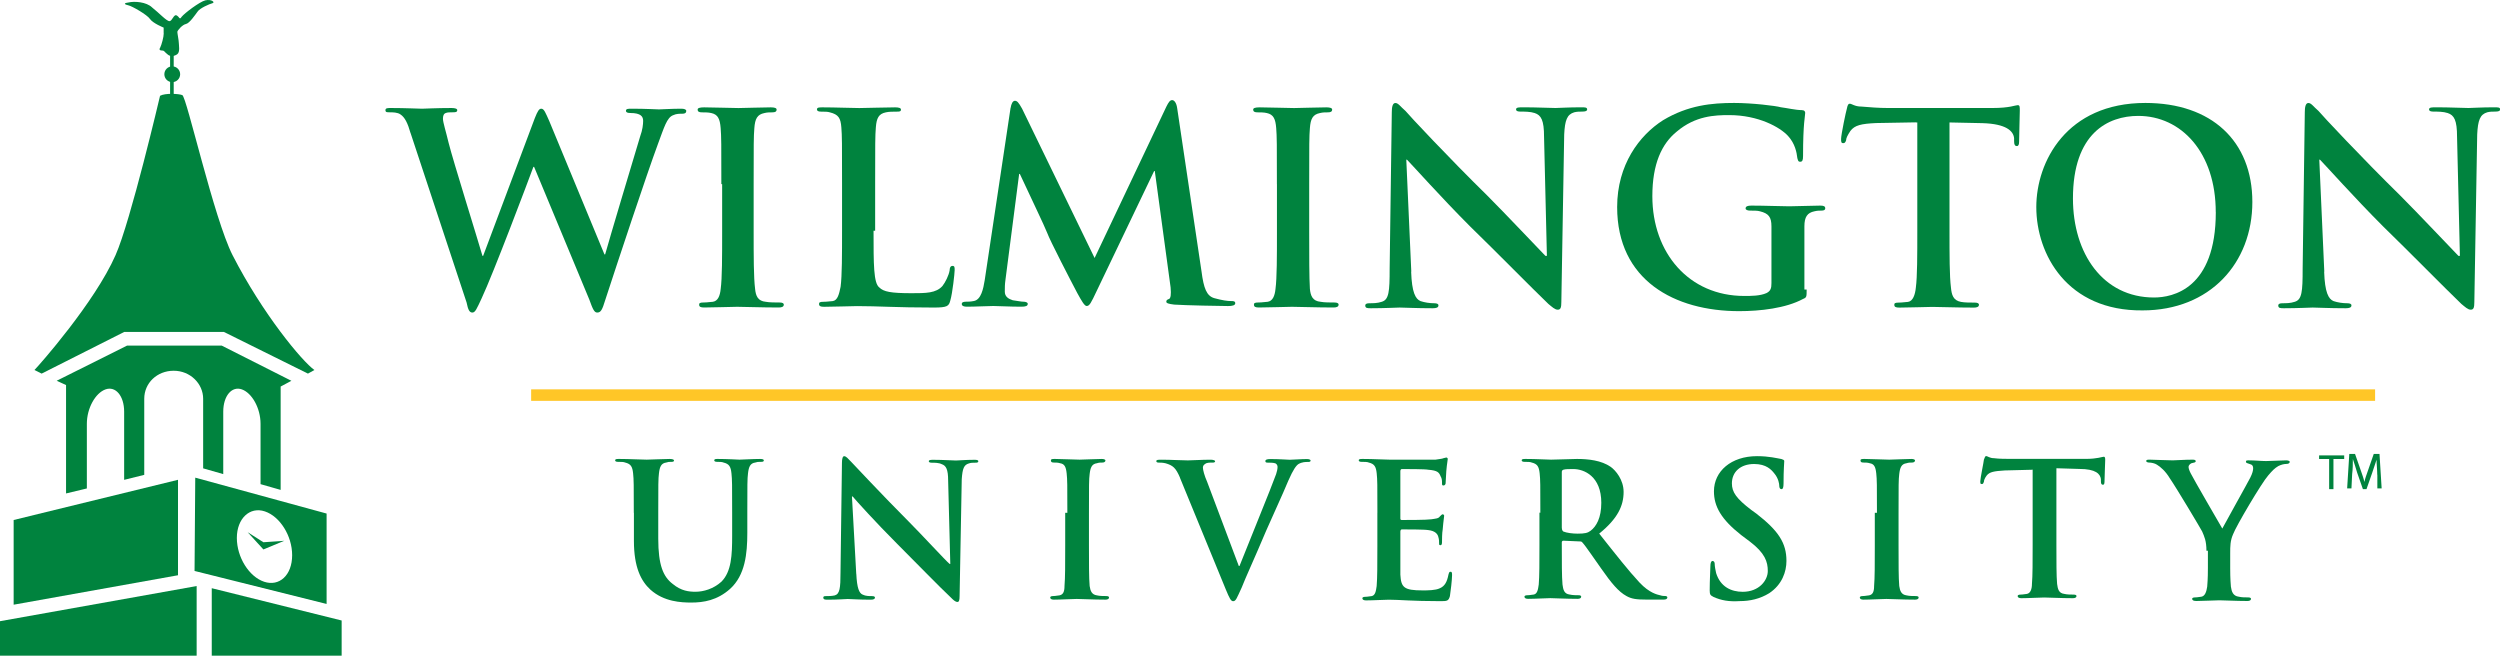
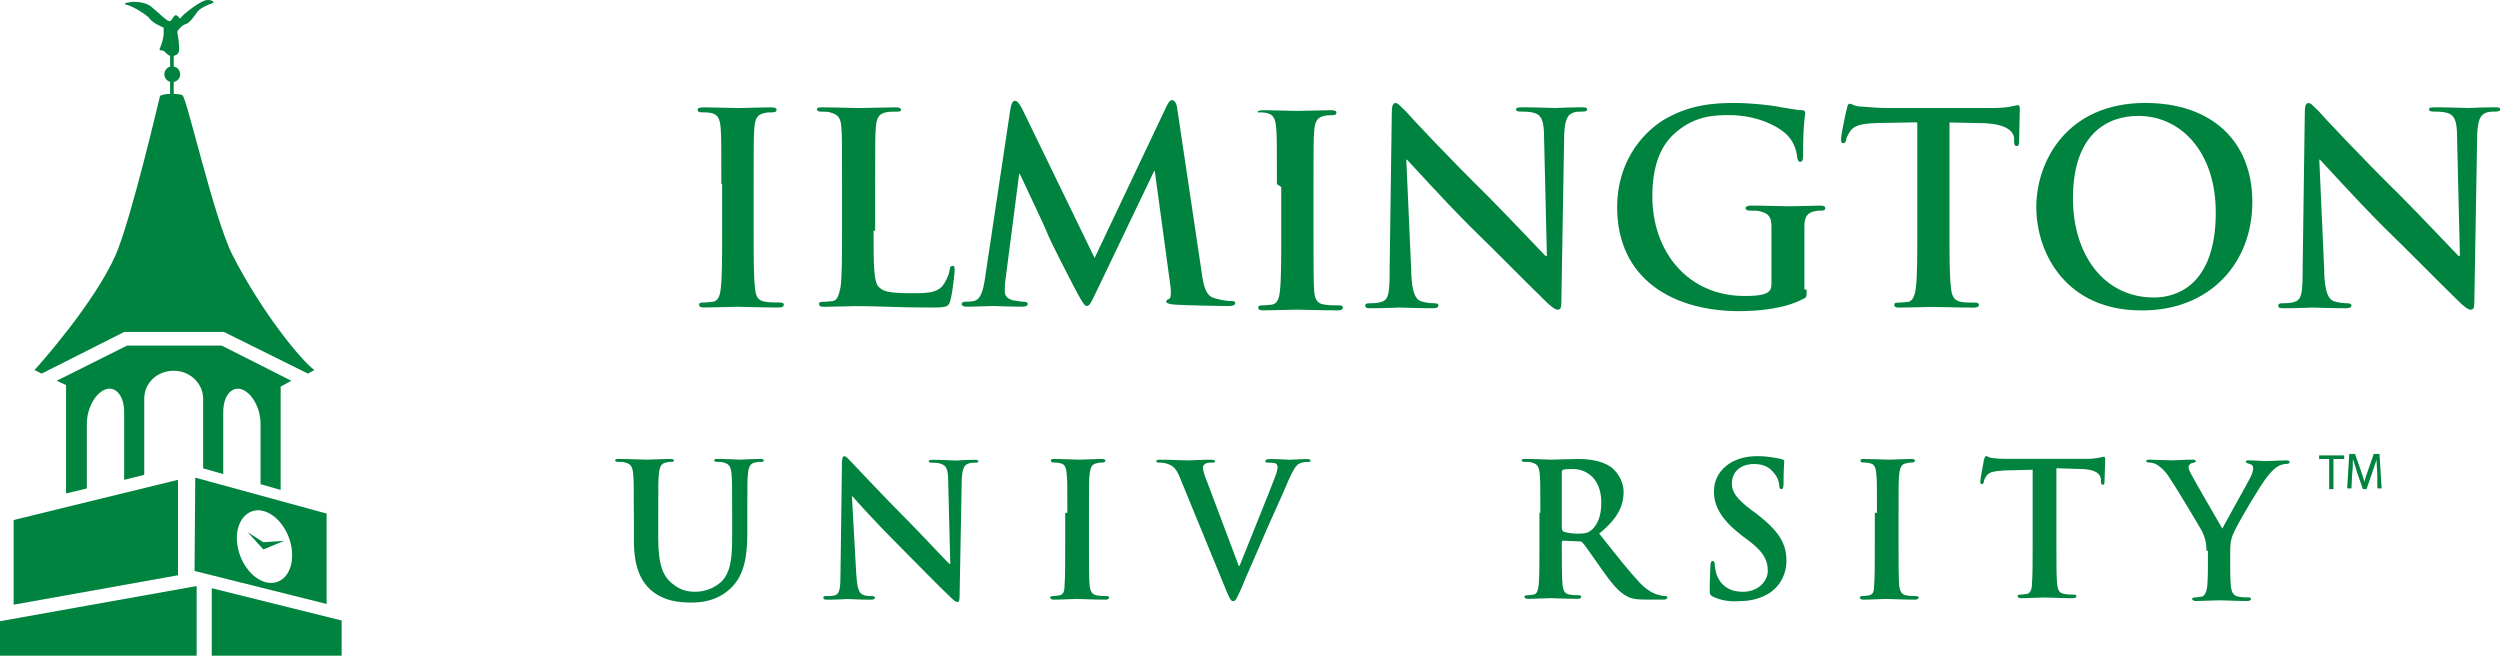
<svg xmlns="http://www.w3.org/2000/svg" id="Layer_2" viewBox="0 0 500 131.13">
  <g id="Logos">
    <g id="Wilmington_color">
      <path d="M126.76,102.56c0-5.6,0-6.6-.14-7.9s-.43-1.87-1.58-2.15c-.29-.14-.86-.14-1.44-.14-.43,0-.57-.14-.57-.29,0-.29.29-.29.86-.29,2.01,0,4.31.14,5.46.14.86,0,3.16-.14,4.59-.14.57,0,.86.14.86.29,0,.29-.29.29-.57.29-.43,0-.57,0-1,.14-1,.14-1.29.86-1.44,2.15-.14,1.15-.14,2.15-.14,7.9v5.17c0,5.31,1,7.61,2.87,9.04,1.72,1.44,3.3,1.58,4.59,1.58,1.58,0,3.59-.57,5.17-2.01,2.01-2.01,2.15-5.31,2.15-9.19v-4.59c0-5.6,0-6.6-.14-7.9s-.43-1.87-1.58-2.15c-.29-.14-.86-.14-1.29-.14s-.57-.14-.57-.29c0-.29.29-.29.72-.29,1.87,0,4.16.14,4.31.14.43,0,2.73-.14,4.16-.14.57,0,.72.14.72.29,0,.29-.29.29-.72.29s-.57,0-1,.14c-1,.14-1.29.86-1.44,2.15-.14,1.15-.14,2.15-.14,7.9v4.02c0,4.16-.43,8.47-3.45,11.2-2.58,2.3-5.31,2.73-7.75,2.73-2.01,0-5.46-.14-8.18-2.58-1.87-1.72-3.3-4.45-3.3-9.76v-5.6Z" style="fill:#00833e;" />
      <path d="M171.26,114.77c.14,2.87.57,3.88,1.29,4.16.57.29,1.29.29,1.87.29.43,0,.57.14.57.29,0,.29-.29.43-.86.43-2.44,0-3.88-.14-4.59-.14-.29,0-2.01.14-4.02.14-.43,0-.86,0-.86-.43,0-.29.29-.29.57-.29.43,0,1.15,0,1.72-.14,1-.29,1.15-1.44,1.15-4.59l.29-21.96c0-.72.14-1.29.43-1.29.43,0,.72.43,1.44,1.15.43.43,6.03,6.46,11.48,11.92,2.58,2.58,7.46,7.9,8.18,8.47h.14l-.43-16.65c0-2.3-.43-3.01-1.29-3.3-.57-.29-1.44-.29-2.01-.29-.43,0-.57-.14-.57-.29,0-.29.43-.29,1-.29,1.87,0,3.73.14,4.45.14.43,0,1.87-.14,3.59-.14.43,0,.86,0,.86.29s-.29.29-.72.29-.72,0-1.15.14c-1,.29-1.29,1-1.44,3.16l-.43,23.4c0,.86-.14,1.15-.43,1.15-.43,0-.86-.43-1.29-.86-2.3-2.15-7.03-7.03-10.91-10.91-4.02-4.02-8.18-8.61-8.76-9.33h-.14l.86,15.5Z" style="fill:#00833e;" />
      <path d="M213.47,102.56c0-5.6,0-6.6-.14-7.9s-.43-1.87-1.29-2.01c-.43-.14-.86-.14-1.29-.14s-.57-.14-.57-.43.29-.29.86-.29c1.44,0,3.73.14,4.88.14.86,0,3.16-.14,4.45-.14.43,0,.72.14.72.29,0,.29-.29.43-.57.43-.43,0-.72,0-1.15.14-1,.14-1.29.86-1.44,2.15-.14,1.15-.14,2.15-.14,7.9v6.46c0,3.59,0,6.46.14,8.04.14,1,.43,1.72,1.44,1.87.57.14,1.29.14,1.87.14.43,0,.57.14.57.29,0,.29-.29.43-.72.43-2.44,0-4.74-.14-5.74-.14-.86,0-3.16.14-4.59.14-.43,0-.72-.14-.72-.43,0-.14.14-.29.57-.29.57,0,1-.14,1.29-.14.72-.14,1-.72,1-1.87.14-1.58.14-4.45.14-8.04v-6.6h.43Z" style="fill:#00833e;" />
      <path d="M236,95.53c-.86-2.01-1.44-2.44-2.87-2.87-.57-.14-1.15-.14-1.44-.14s-.43-.14-.43-.29c0-.29.43-.29,1-.29,2.01,0,4.02.14,5.31.14.86,0,2.73-.14,4.59-.14.43,0,.86.14.86.29,0,.29-.29.29-.57.29-.57,0-1.15,0-1.44.29-.29.14-.43.43-.43.72,0,.43.29,1.58.86,2.87l6.32,16.8h.14c1.58-4.02,6.46-15.93,7.32-18.37.14-.43.29-1,.29-1.44,0-.29-.14-.57-.43-.72-.43-.14-1-.14-1.44-.14-.29,0-.57,0-.57-.29s.29-.43,1-.43c1.87,0,3.45.14,3.88.14.57,0,2.3-.14,3.45-.14.43,0,.72.14.72.29,0,.29-.29.29-.57.29-.43,0-1.15,0-1.87.43-.43.29-1,1-2.01,3.3-1.44,3.45-2.44,5.46-4.45,10.05-2.3,5.46-4.16,9.47-4.88,11.34-1,2.15-1.15,2.73-1.72,2.73-.43,0-.72-.57-1.44-2.3l-9.19-22.39Z" style="fill:#00833e;" />
-       <path d="M275.48,102.56c0-5.6,0-6.6-.14-7.9s-.43-1.87-1.58-2.15c-.29-.14-.86-.14-1.44-.14-.43,0-.57-.14-.57-.29,0-.29.29-.29.86-.29,2.01,0,4.31.14,5.31.14h9.19c.72-.14,1.29-.14,1.58-.29.14,0,.43-.14.57-.14s.29.14.29.29c0,.29-.14.72-.29,2.44,0,.43-.14,2.01-.14,2.44,0,.14-.14.43-.43.43s-.29-.14-.29-.57c0-.29,0-.86-.29-1.29-.29-.72-.57-1.15-2.44-1.29-.57-.14-4.45-.14-5.31-.14-.14,0-.29.14-.29.43v9.33c0,.29,0,.43.29.43.86,0,5.02,0,5.89-.14s1.44-.14,1.72-.57c.29-.29.43-.43.57-.43s.29.14.29.29c0,.29-.14.86-.29,2.73-.14.72-.14,2.15-.14,2.44s0,.72-.29.72-.29-.14-.29-.29c0-.43,0-.86-.14-1.29-.14-.72-.72-1.29-2.01-1.44-.72-.14-4.31-.14-5.31-.14-.14,0-.29.14-.29.43v8.61c.14,2.58.72,3.16,4.45,3.16,1,0,2.58,0,3.45-.43,1-.43,1.44-1.29,1.72-2.73.14-.43.14-.57.43-.57s.29.29.29.72c0,.86-.29,3.3-.43,4.16-.29,1-.57,1-2.01,1-5.6,0-8.04-.29-10.19-.29-.86,0-3.16.14-4.59.14-.43,0-.72-.14-.72-.43,0-.14.14-.29.57-.29.57,0,1-.14,1.29-.14.72-.14.86-1,1-2.01.14-1.58.14-4.45.14-7.9v-6.75h0Z" style="fill:#00833e;" />
      <path d="M308.07,102.56c0-5.6,0-6.6-.14-7.9s-.43-1.87-1.58-2.15c-.29-.14-.86-.14-1.44-.14-.43,0-.57-.14-.57-.29,0-.29.29-.29.86-.29,2.01,0,4.31.14,5.02.14,1.29,0,4.02-.14,5.17-.14,2.3,0,4.88.29,6.75,1.58,1,.72,2.58,2.58,2.58,5.02,0,2.73-1.15,5.31-4.88,8.33,3.3,4.16,5.89,7.46,8.04,9.76,2.01,2.15,3.59,2.44,4.16,2.58.43.14.72.14,1,.14s.43.14.43.29c0,.29-.29.43-.72.43h-3.45c-2.01,0-3.01-.14-4.02-.72-1.58-.86-3.01-2.58-5.02-5.46-1.44-2.01-3.16-4.59-3.73-5.17-.14-.29-.43-.29-.72-.29l-3.16-.14c-.14,0-.29.14-.29.29v.57c0,3.45,0,6.32.14,7.9.14,1,.29,1.87,1.44,2.01.57.14,1.44.14,1.87.14.29,0,.43.14.43.29,0,.29-.29.43-.72.43-2.15,0-4.88-.14-5.46-.14-.72,0-3.01.14-4.45.14-.43,0-.72-.14-.72-.43,0-.14.14-.29.57-.29.57,0,1-.14,1.29-.14.72-.14.86-1,1-2.01.14-1.58.14-4.45.14-7.9v-6.46h.14ZM312.37,105.58c0,.43.14.57.29.72.72.29,1.87.43,2.87.43,1.44,0,2.01-.14,2.58-.57,1.15-.86,2.15-2.58,2.15-5.6,0-5.31-3.45-6.75-5.6-6.75-.86,0-1.58,0-2.01.14-.29.14-.29.29-.29.57v11.05h0Z" style="fill:#00833e;" />
      <path d="M342.66,119.36c-.57-.29-.72-.43-.72-1.29,0-2.01.14-4.31.14-4.88s.14-1,.43-1,.43.29.43.57c0,.43.14,1.29.29,1.87.86,2.73,3.01,3.73,5.31,3.73,3.3,0,5.02-2.3,5.02-4.16s-.57-3.59-3.59-5.89l-1.72-1.29c-4.02-3.16-5.46-5.74-5.46-8.76,0-4.02,3.45-7.03,8.61-7.03,2.44,0,4.02.43,4.88.57.29.14.57.14.57.43,0,.43-.14,1.58-.14,4.45,0,.86-.14,1.15-.43,1.15s-.43-.29-.43-.72c0-.29-.14-1.44-1-2.44-.57-.72-1.58-1.87-4.02-1.87-2.73,0-4.45,1.58-4.45,3.88,0,1.72.86,3.01,3.88,5.31l1,.72c4.45,3.45,6.03,5.89,6.03,9.47,0,2.15-.86,4.74-3.45,6.46-1.87,1.15-3.88,1.58-5.89,1.58-2.15.14-3.73-.14-5.31-.86Z" style="fill:#00833e;" />
      <path d="M375.39,102.56c0-5.6,0-6.6-.14-7.9s-.43-1.87-1.29-2.01c-.43-.14-.86-.14-1.29-.14s-.57-.14-.57-.43.29-.29.86-.29c1.44,0,3.73.14,4.88.14.86,0,3.16-.14,4.45-.14.43,0,.72.14.72.29,0,.29-.29.43-.57.43-.43,0-.72,0-1.15.14-1,.14-1.29.86-1.44,2.15-.14,1.15-.14,2.15-.14,7.9v6.46c0,3.59,0,6.46.14,8.04.14,1,.43,1.72,1.44,1.87.57.14,1.29.14,1.87.14.43,0,.57.14.57.29,0,.29-.29.43-.72.43-2.44,0-4.74-.14-5.74-.14-.86,0-3.16.14-4.59.14-.43,0-.72-.14-.72-.43,0-.14.14-.29.57-.29.57,0,1-.14,1.29-.14.72-.14,1-.72,1-1.87.14-1.58.14-4.45.14-8.04v-6.6h.43Z" style="fill:#00833e;" />
      <path d="M406.4,93.95l-5.46.14c-2.15.14-3.01.29-3.59,1-.43.57-.57,1-.57,1.29-.14.29-.14.43-.43.43s-.29-.14-.29-.57c0-.57.72-4.02.72-4.31.14-.43.29-.72.43-.72.29,0,.72.43,1.58.43,1,.14,2.44.14,3.73.14h14.64c2.3,0,3.3-.43,3.59-.43s.29.29.29.72c0,.72-.14,3.3-.14,4.31,0,.43-.14.57-.29.57-.29,0-.43-.14-.43-.72v-.43c-.14-1-1-2.01-4.31-2.01l-4.59-.14v15.22c0,3.45,0,6.32.14,7.9.14,1,.29,1.87,1.44,2.01.57.14,1.29.14,1.87.14.43,0,.57.14.57.29,0,.29-.29.43-.72.43-2.44,0-4.74-.14-5.74-.14-.86,0-3.16.14-4.59.14-.43,0-.72-.14-.72-.43,0-.14.14-.29.57-.29.57,0,1-.14,1.29-.14.72-.14,1-1,1-2.01.14-1.58.14-4.45.14-7.9v-14.93h-.14Z" style="fill:#00833e;" />
      <path d="M441.29,110.17c0-2.01-.43-2.87-.86-3.88-.29-.57-5.17-8.76-6.46-10.62-.86-1.44-1.87-2.3-2.58-2.73-.43-.29-1.15-.43-1.58-.43-.29,0-.57-.14-.57-.29,0-.29.29-.29.72-.29.72,0,3.45.14,4.59.14.72,0,2.3-.14,4.02-.14.43,0,.57.14.57.29,0,.29-.29.29-.86.43-.29.14-.57.43-.57.72s.14.72.43,1.29c.57,1.15,5.74,10.05,6.32,11.05.43-.86,5.02-9.04,5.6-10.19.43-.86.57-1.44.57-1.87s-.14-.72-.72-.86c-.29-.14-.72-.14-.72-.43s.14-.29.57-.29c1.29,0,2.44.14,3.45.14.86,0,3.3-.14,4.02-.14.43,0,.72.14.72.29,0,.29-.29.43-.72.43s-1,.14-1.58.43c-.72.43-1.15.86-2.01,1.87-1.29,1.44-6.46,10.19-7.03,11.77-.57,1.29-.57,2.44-.57,3.73v3.01c0,.57,0,2.15.14,3.73.14,1,.43,1.87,1.58,2.01.57.14,1.29.14,1.87.14.43,0,.57.14.57.29,0,.29-.29.43-.72.43-2.3,0-4.59-.14-5.6-.14-.86,0-3.3.14-4.59.14-.57,0-.86-.14-.86-.43,0-.14.14-.29.57-.29.57,0,1-.14,1.29-.14.72-.14,1-1,1.15-2.01.14-1.58.14-3.16.14-3.73v-3.45h-.29Z" style="fill:#00833e;" />
-       <path d="M82.11,26.62c-.57-2.01-1.15-3.16-2.01-3.73-.57-.43-1.58-.43-2.15-.43s-.86,0-.86-.43.43-.43,1.15-.43c2.73,0,5.6.14,6.17.14.43,0,2.87-.14,5.89-.14.72,0,1.15.14,1.15.43,0,.43-.43.43-1,.43-.43,0-1,0-1.29.14-.43.14-.57.57-.57,1.15,0,.72.57,2.44,1.15,4.88.86,3.45,5.89,19.52,6.75,22.54h.14l10.34-27.56c.57-1.44.86-1.87,1.29-1.87.57,0,.86.86,1.58,2.44l11.05,26.7h.14c1-3.59,5.17-17.51,7.03-23.69.43-1.15.57-2.3.57-3.01,0-.86-.43-1.58-2.58-1.58-.57,0-.86-.14-.86-.43,0-.43.43-.43,1.15-.43,2.87,0,5.02.14,5.46.14s2.58-.14,4.45-.14c.57,0,1,.14,1,.43,0,.43-.29.57-.72.57-.57,0-1.29,0-1.87.29-1.29.43-1.87,2.58-3.01,5.6-2.44,6.6-8.04,23.54-10.62,31.44-.57,1.87-.86,2.44-1.58,2.44-.57,0-.86-.57-1.58-2.58l-11.05-26.56h-.14c-1,2.73-8.04,21.39-10.34,26.27-1,2.15-1.29,2.87-1.87,2.87s-.86-.57-1.15-2.01l-11.2-33.88Z" style="fill:#00833e;" />
      <path d="M144.27,36.82c0-8.04,0-9.47-.14-11.2-.14-1.87-.57-2.73-1.87-3.01-.57-.14-1.29-.14-1.87-.14s-.86-.14-.86-.57c0-.29.43-.43,1.29-.43,2.01,0,5.31.14,6.89.14,1.29,0,4.45-.14,6.46-.14.72,0,1.15.14,1.15.43,0,.43-.29.57-.86.57s-1,0-1.58.14c-1.44.29-1.87,1.15-2.01,3.01-.14,1.72-.14,3.16-.14,11.2v9.33c0,5.17,0,9.33.29,11.63.14,1.44.57,2.44,2.15,2.58.72.14,1.87.14,2.73.14.57,0,.86.14.86.43,0,.43-.43.57-1,.57-3.45,0-6.89-.14-8.33-.14-1.15,0-4.59.14-6.6.14-.72,0-1-.14-1-.57,0-.29.14-.43.86-.43.86,0,1.44-.14,1.87-.14,1-.14,1.44-1.15,1.58-2.58.29-2.15.29-6.46.29-11.48v-9.47h-.14Z" style="fill:#00833e;" />
      <path d="M174.71,46.15c0,6.75,0,10.48,1.15,11.34.86.86,2.3,1.15,6.46,1.15,2.87,0,4.88,0,6.17-1.44.57-.72,1.29-2.15,1.44-3.16,0-.43.14-.86.57-.86s.43.29.43.86-.43,4.59-.86,6.03c-.29,1.15-.57,1.44-3.3,1.44-7.61,0-11.05-.29-15.36-.29-1.15,0-4.59.14-6.6.14-.72,0-1-.14-1-.57,0-.29.14-.43.86-.43.86,0,1.44-.14,1.87-.14,1-.14,1.29-1.44,1.58-2.87.29-2.15.29-6.46.29-11.34v-9.33c0-8.04,0-9.47-.14-11.2-.14-1.87-.57-2.58-2.3-3.01-.43-.14-1-.14-1.72-.14-.57,0-.86-.14-.86-.43,0-.43.43-.43,1.15-.43,2.44,0,5.89.14,7.32.14,1.29,0,5.17-.14,7.18-.14.72,0,1.15.14,1.15.43,0,.43-.29.43-1,.43-.57,0-1.44,0-2.01.14-1.44.29-1.87,1.15-2.01,3.01-.14,1.72-.14,3.16-.14,11.2v9.47h-.29Z" style="fill:#00833e;" />
      <path d="M202.12,21.6c.14-.86.43-1.44.86-1.44s.72.29,1.44,1.58l14.5,29.86,14.36-30.29c.43-.86.72-1.29,1.15-1.29s.86.57,1,1.58l4.88,32.73c.43,3.3,1,4.88,2.58,5.31s2.58.57,3.3.57c.43,0,.86,0,.86.43s-.57.57-1.44.57c-1.29,0-8.61-.14-10.77-.29-1.15-.14-1.58-.29-1.58-.57s.14-.43.57-.57c.29-.14.43-.86.29-2.3l-3.16-23.26h-.14l-11.48,23.97c-1.15,2.44-1.44,3.01-2.01,3.01-.43,0-1-1-1.87-2.58-1.29-2.44-5.46-10.48-6.03-12.06-.43-1.15-3.59-7.75-5.46-11.77h-.14l-2.73,21.1c-.14,1-.14,1.58-.14,2.44,0,1,.72,1.44,1.58,1.72,1,.14,1.72.29,2.15.29s.86.14.86.43c0,.43-.43.57-1.29.57-2.3,0-4.59-.14-5.6-.14s-3.59.14-5.31.14c-.57,0-1-.14-1-.57,0-.29.29-.43.86-.43.43,0,.86,0,1.58-.14,1.44-.29,1.87-2.44,2.15-4.16l5.17-34.45Z" style="fill:#00833e;" />
-       <path d="M255.38,36.82c0-8.04,0-9.47-.14-11.2-.14-1.87-.57-2.73-1.87-3.01-.57-.14-1.29-.14-1.87-.14s-.86-.14-.86-.57c0-.29.43-.43,1.29-.43,2.01,0,5.31.14,6.89.14,1.29,0,4.45-.14,6.46-.14.72,0,1.15.14,1.15.43,0,.43-.29.57-.86.57s-1,0-1.58.14c-1.44.29-1.87,1.15-2.01,3.01-.14,1.72-.14,3.16-.14,11.2v9.33c0,5.17,0,9.33.14,11.63.14,1.44.57,2.44,2.15,2.58.72.14,1.87.14,2.73.14.57,0,.86.14.86.43,0,.43-.43.57-1,.57-3.45,0-6.89-.14-8.33-.14-1.15,0-4.59.14-6.6.14-.72,0-1-.14-1-.57,0-.29.14-.43.86-.43.86,0,1.44-.14,1.87-.14,1-.14,1.44-1.15,1.58-2.58.29-2.15.29-6.46.29-11.48v-9.47h0Z" style="fill:#00833e;" />
+       <path d="M255.38,36.82c0-8.04,0-9.47-.14-11.2-.14-1.87-.57-2.73-1.87-3.01-.57-.14-1.29-.14-1.87-.14c0-.29.43-.43,1.29-.43,2.01,0,5.31.14,6.89.14,1.29,0,4.45-.14,6.46-.14.72,0,1.15.14,1.15.43,0,.43-.29.57-.86.57s-1,0-1.58.14c-1.44.29-1.87,1.15-2.01,3.01-.14,1.72-.14,3.16-.14,11.2v9.33c0,5.17,0,9.33.14,11.63.14,1.44.57,2.44,2.15,2.58.72.14,1.87.14,2.73.14.57,0,.86.14.86.43,0,.43-.43.57-1,.57-3.45,0-6.89-.14-8.33-.14-1.15,0-4.59.14-6.6.14-.72,0-1-.14-1-.57,0-.29.14-.43.86-.43.86,0,1.44-.14,1.87-.14,1-.14,1.44-1.15,1.58-2.58.29-2.15.29-6.46.29-11.48v-9.47h0Z" style="fill:#00833e;" />
      <path d="M282.23,54.33c.14,4.16.86,5.46,1.87,5.89.86.29,1.87.43,2.73.43.57,0,.86.14.86.43,0,.43-.43.57-1.15.57-3.45,0-5.6-.14-6.6-.14-.43,0-3.01.14-5.74.14-.72,0-1.15,0-1.15-.57,0-.29.29-.43.86-.43.72,0,1.58,0,2.44-.29,1.44-.43,1.58-2.01,1.58-6.6l.43-31.29c0-1,.14-1.87.72-1.87s1,.72,2.01,1.58c.57.72,8.61,9.33,16.37,16.94,3.59,3.59,10.77,11.2,11.63,12.06h.29l-.57-23.83c0-3.3-.57-4.31-1.87-4.74-.86-.29-2.01-.29-2.87-.29-.57,0-.86-.14-.86-.43,0-.43.57-.43,1.44-.43,2.73,0,5.31.14,6.46.14.57,0,2.58-.14,5.17-.14.72,0,1.15,0,1.15.43,0,.29-.29.43-1,.43-.57,0-1,0-1.58.14-1.44.43-1.87,1.58-2.01,4.45l-.57,33.45c0,1.15-.14,1.58-.72,1.58s-1.15-.57-1.87-1.15c-3.3-3.16-10.05-10.05-15.65-15.5-5.74-5.74-11.63-12.35-12.63-13.35h-.14l1,22.39Z" style="fill:#00833e;" />
      <path d="M361.33,57.92c0,1.44,0,1.58-.72,1.87-3.45,1.87-8.61,2.44-12.78,2.44-12.92,0-24.4-6.17-24.4-20.82,0-8.47,4.45-14.36,9.19-17.37,5.02-3.01,9.76-3.45,14.21-3.45,3.59,0,8.33.57,9.33.86,1.15.14,3.01.57,4.16.57.57,0,.72.29.72.57,0,.57-.43,2.01-.43,8.61,0,.86-.14,1.15-.57,1.15s-.43-.29-.57-.72c-.14-1.15-.43-2.87-1.87-4.45-1.58-1.72-5.89-4.16-11.77-4.16-2.87,0-6.75.14-10.48,3.3-3.01,2.44-4.88,6.46-4.88,12.92,0,11.34,7.32,19.95,18.37,19.95,1.44,0,3.16,0,4.45-.57.86-.43,1-1,1-2.01v-11.34c0-1.87-.57-2.58-2.3-3.01-.43-.14-1.29-.14-2.01-.14-.43,0-.86-.14-.86-.43,0-.43.43-.57,1.15-.57,2.73,0,6.03.14,7.61.14s4.45-.14,6.17-.14c.72,0,1,.14,1,.57,0,.29-.29.43-.72.43s-.86,0-1.44.14c-1.44.29-2.01,1.15-2.01,3.01v12.63h.43Z" style="fill:#00833e;" />
      <path d="M383.15,24.47l-7.9.14c-3.01.14-4.31.43-5.17,1.58-.57.86-.86,1.44-.86,1.87-.14.43-.29.57-.57.57-.43,0-.43-.29-.43-.86,0-.86,1-5.6,1.15-6.03.14-.72.29-1,.57-1,.43,0,1,.57,2.3.57,1.58.14,3.59.29,5.31.29h20.96c3.45,0,4.59-.57,5.02-.57s.43.29.43,1.15c0,1.15-.14,4.74-.14,6.17,0,.57-.14.86-.43.86-.43,0-.57-.29-.57-1v-.57c-.14-1.44-1.58-2.87-6.32-3.01l-6.6-.14v21.68c0,4.88,0,9.04.29,11.34.14,1.44.43,2.58,2.01,2.87.72.14,1.87.14,2.73.14.57,0,.86.14.86.43,0,.43-.43.57-1,.57-3.45,0-6.89-.14-8.33-.14-1.15,0-4.59.14-6.6.14-.72,0-1-.14-1-.57,0-.29.14-.43.86-.43.86,0,1.44-.14,1.87-.14,1-.14,1.44-1.44,1.58-2.87.29-2.15.29-6.46.29-11.34v-21.68h-.29Z" style="fill:#00833e;" />
      <path d="M407.26,41.41c0-9.04,6.03-20.82,21.82-20.82,13.21,0,21.39,7.61,21.39,19.81s-8.47,21.68-21.96,21.68c-15.07.14-21.25-11.2-21.25-20.67ZM443.15,42.42c0-11.92-6.89-19.24-15.5-19.24-6.03,0-13.06,3.45-13.06,16.51,0,11.05,6.03,19.81,16.22,19.81,3.73,0,12.35-1.72,12.35-17.08Z" style="fill:#00833e;" />
      <path d="M464.83,54.33c.14,4.16.86,5.46,1.87,5.89.86.29,1.87.43,2.73.43.57,0,.86.14.86.43,0,.43-.43.57-1.15.57-3.45,0-5.6-.14-6.6-.14-.43,0-3.01.14-5.74.14-.72,0-1.15,0-1.15-.57,0-.29.29-.43.86-.43.72,0,1.58,0,2.44-.29,1.44-.43,1.58-2.01,1.58-6.6l.43-31.29c0-1,.14-1.87.72-1.87s1,.72,2.01,1.58c.57.72,8.61,9.33,16.37,16.94,3.59,3.59,10.77,11.2,11.63,12.06h.29l-.57-23.83c0-3.3-.57-4.31-1.87-4.74-.86-.29-2.01-.29-2.87-.29-.57,0-.86-.14-.86-.43,0-.43.57-.43,1.44-.43,2.73,0,5.31.14,6.46.14.57,0,2.58-.14,5.17-.14.72,0,1.15,0,1.15.43,0,.29-.29.43-1,.43-.57,0-1,0-1.58.14-1.44.43-1.87,1.58-2.01,4.45l-.57,33.45c0,1.15-.14,1.58-.72,1.58s-1.15-.57-1.87-1.15c-3.3-3.16-10.05-10.05-15.65-15.5-5.74-5.74-11.63-12.35-12.63-13.35h-.14l1,22.39Z" style="fill:#00833e;" />
-       <rect x="106.23" y="77.87" width="368.79" height="2.3" style="fill:#ffc627;" />
      <polygon points="0 124.24 0 131.13 39.33 131.13 39.33 117.21 0 124.24" style="fill:#00833e;" />
      <polygon points="68.33 124.1 68.33 131.13 42.35 131.13 42.35 117.64 68.33 124.1" style="fill:#00833e;" />
      <polygon points="2.73 104 2.73 120.94 35.6 115.05 35.6 95.96 2.73 104" style="fill:#00833e;" />
      <path d="M32.01,19.16s-5.89,25.12-8.9,31.87c-4.16,9.47-15.36,22.11-16.22,22.97l1.44.72,16.51-8.33h19.95l16.8,8.33,1.29-.72c-2.44-1.72-10.34-11.2-16.37-22.97-3.73-7.32-9.19-31.73-10.05-32.01-.72-.29-3.45-.43-4.45.14Z" style="fill:#00833e;" />
      <path d="M32.73,6.67v-1.15s-2.15-.86-2.73-1.72-3.59-2.58-4.31-2.73-1.15-.43,0-.57c1.15-.29,3.59-.14,4.74,1,1.29,1,2.87,2.73,3.45,2.73s.86-1.44,1.44-1.15.57,1,1,.29c.57-.72,3.59-3.01,4.74-3.3,1.29-.29,2.01.43,1.44.57-.57.14-2.58,1-3.01,1.72-.43.57-1.58,2.3-2.3,2.44-.72.14-1.72,1.29-1.72,1.58s.29,1.72.29,2.15.29,1.87-.29,2.3c-.57.43-1.44.57-2.01,0-.57-.43-.57-.72-1-.72s-.72-.14-.43-.57c.29-.57.72-2.15.72-2.87Z" style="fill:#00833e;" />
      <rect x="34.02" y="9.97" width=".72" height="9.47" style="fill:#00833e;" />
      <circle cx="34.45" cy="14.85" r="1.58" style="fill:#00833e;" />
      <path d="M65.32,102.71l-26.27-7.18-.14,18.66,26.41,6.6v-18.09ZM52.83,116.35c-3.01-1-5.46-4.88-5.46-8.76s2.58-6.32,5.6-5.31c3.01,1,5.46,4.88,5.46,8.76,0,4.02-2.58,6.32-5.6,5.31Z" style="fill:#00833e;" />
      <path d="M44.36,69.12h-18.95l-14.07,7.03,1.87.86v21.68l4.16-1v-12.92c0-3.16,1.72-6.17,3.73-6.89,2.01-.72,3.73,1.29,3.73,4.45v13.64l4.02-1v-15.22c0-3.16,2.58-5.6,5.89-5.6s5.89,2.58,5.89,5.6v13.92l4.02,1.15v-12.49c0-3.16,1.72-5.17,3.73-4.45s3.73,3.73,3.73,6.89v12.06l4.02,1.15v-20.67l2.15-1.15-13.92-7.03ZM24.83,99.41h4.02v-1.44l-4.02,1v.43ZM40.63,99.41h4.02v-1.87l-4.02-1.15v3.01Z" style="fill:#00833e;" />
      <polygon points="49.53 106.44 52.68 108.45 56.85 108.16 52.68 109.89 49.53 106.44" style="fill:#00833e;" />
      <path d="M465.83,91.8h-2.01v-.72h5.02v.72h-2.15v6.03h-.86v-6.03Z" style="fill:#00833e;" />
      <path d="M475.45,94.96c0-1-.14-2.15-.14-3.01h0c-.29.86-.57,1.72-.86,2.58l-1.15,3.3h-.72l-1.15-3.3c-.29-1-.57-1.87-.86-2.73h0c0,.86,0,2.01-.14,3.01l-.14,2.87h-.86l.43-6.89h1.15l1.15,3.3c.29.86.57,1.58.72,2.3h0c.14-.72.43-1.44.72-2.3l1.15-3.3h1.15l.43,6.89h-.86v-2.73Z" style="fill:#00833e;" />
    </g>
  </g>
</svg>